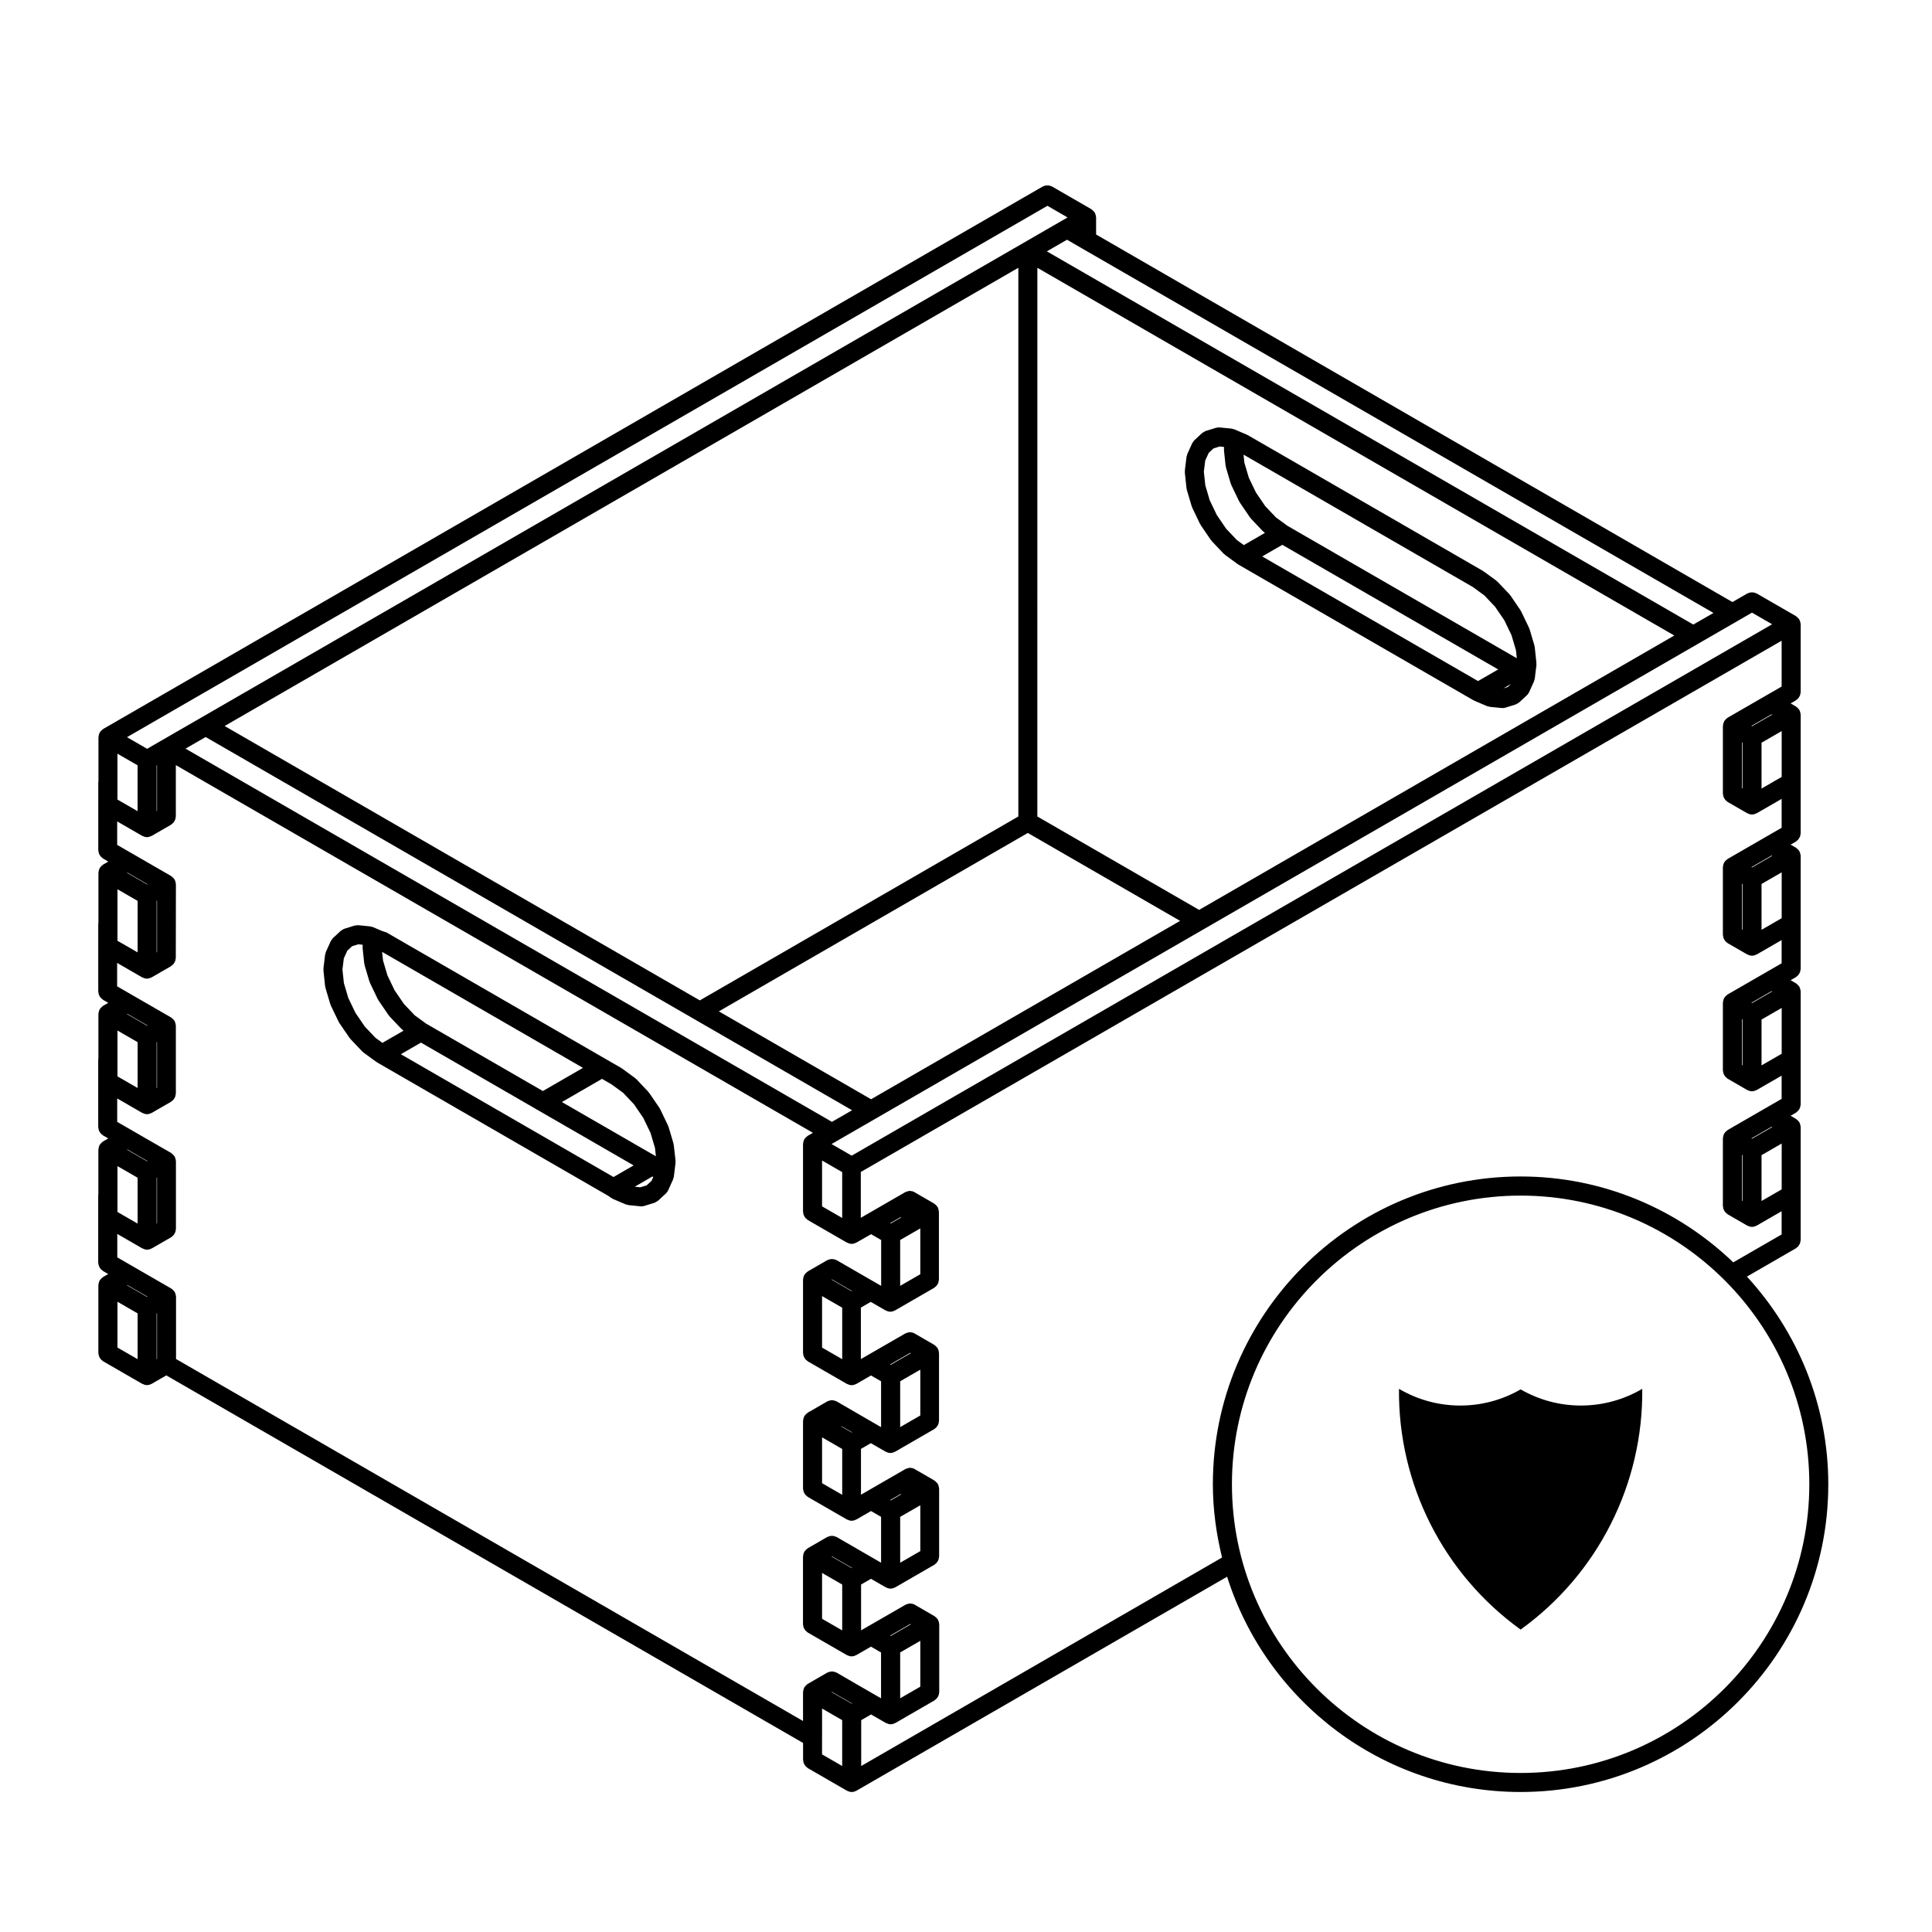
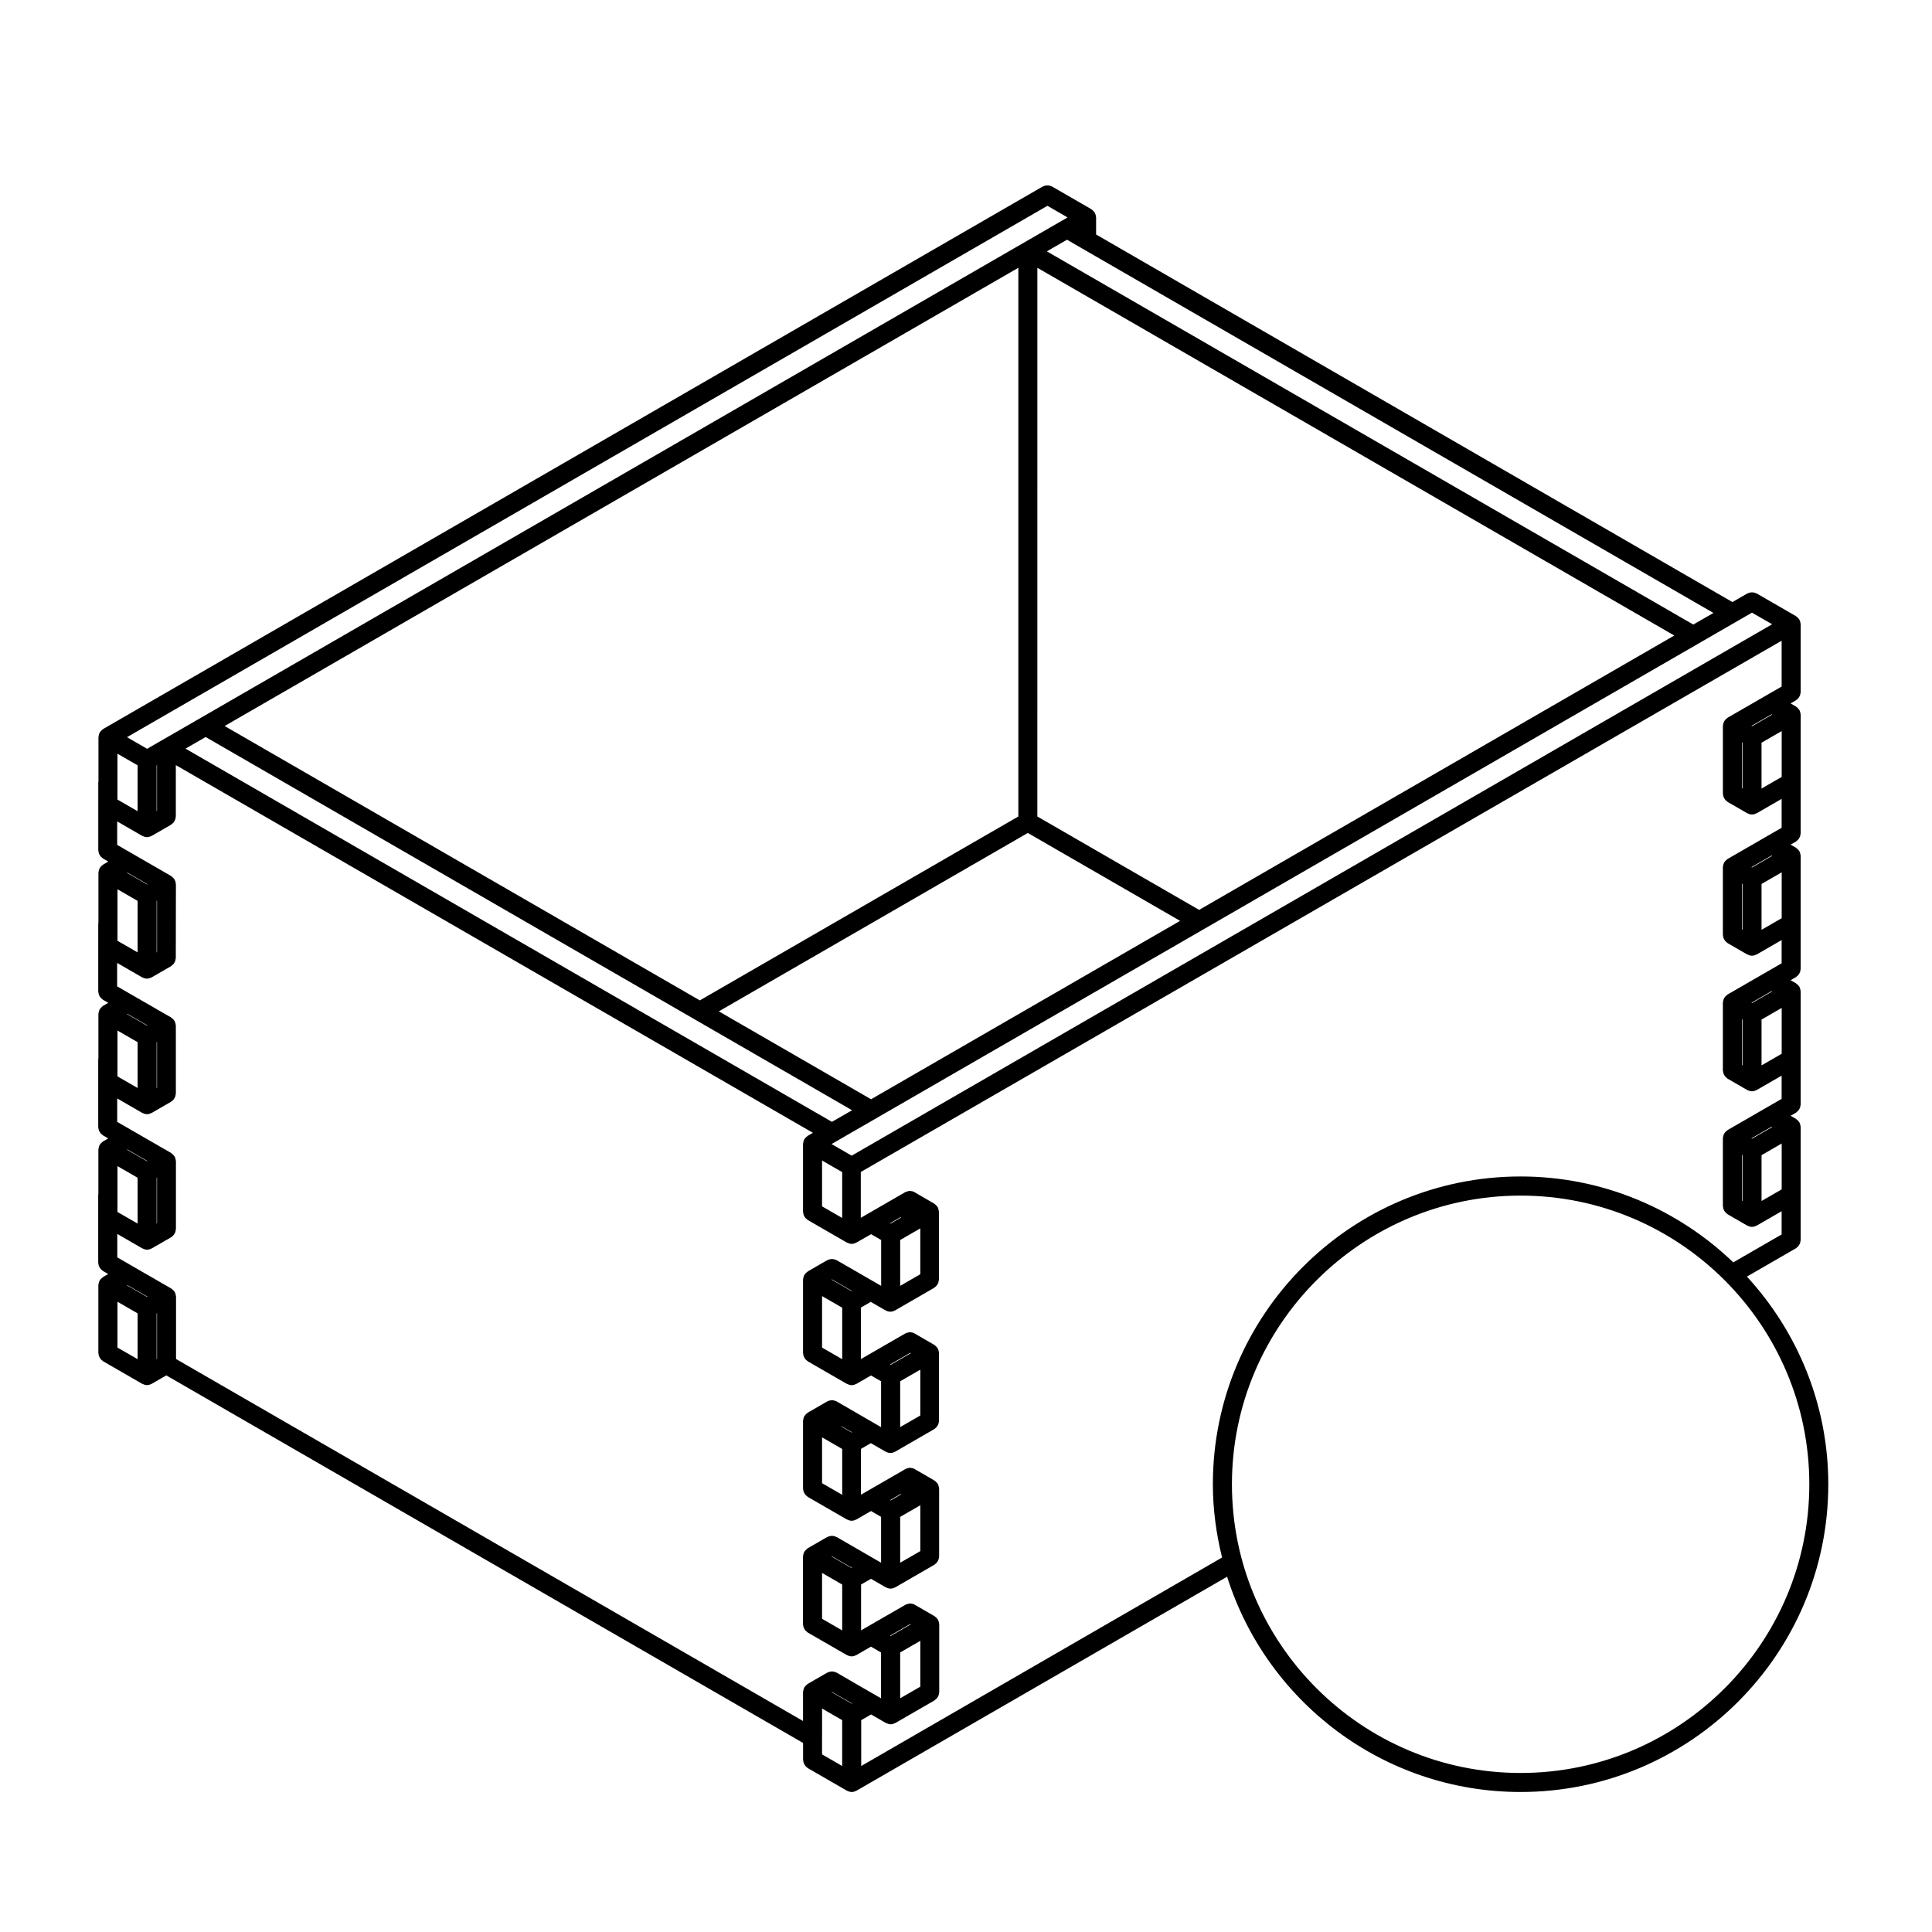
<svg xmlns="http://www.w3.org/2000/svg" fill="#000000" width="800px" height="800px" version="1.1" viewBox="144 144 512 512">
  <g>
    <path d="m619.94 474.81c0.09-0.051 0.145-0.137 0.23-0.203 0.141-0.105 0.273-0.211 0.387-0.344 0.105-0.121 0.188-0.258 0.266-0.395 0.082-0.137 0.156-0.273 0.207-0.43 0.059-0.168 0.086-0.332 0.105-0.516 0.016-0.105 0.066-0.191 0.066-0.301v-29.941c0-0.055-0.031-0.098-0.031-0.141-0.012-0.109-0.023-0.223-0.051-0.332-0.02-0.109-0.051-0.227-0.09-0.332-0.035-0.105-0.074-0.207-0.121-0.309-0.023-0.047-0.023-0.102-0.051-0.141-0.023-0.039-0.074-0.07-0.105-0.109-0.059-0.098-0.121-0.176-0.195-0.262-0.082-0.098-0.156-0.172-0.25-0.25-0.086-0.07-0.16-0.137-0.258-0.195-0.047-0.031-0.07-0.074-0.109-0.102l-1.41-0.816 1.41-0.812c0.09-0.055 0.145-0.141 0.23-0.207 0.141-0.105 0.273-0.211 0.387-0.336 0.105-0.125 0.188-0.258 0.266-0.395 0.082-0.141 0.156-0.277 0.207-0.43 0.059-0.168 0.086-0.336 0.105-0.52 0.016-0.102 0.066-0.191 0.066-0.297v-29.945c0-0.055-0.031-0.098-0.031-0.141-0.012-0.109-0.023-0.223-0.051-0.332-0.02-0.109-0.051-0.227-0.09-0.332-0.035-0.105-0.074-0.207-0.121-0.309-0.023-0.047-0.023-0.102-0.051-0.141-0.023-0.039-0.074-0.07-0.105-0.109-0.059-0.098-0.121-0.176-0.195-0.262-0.082-0.09-0.156-0.172-0.25-0.25-0.086-0.07-0.16-0.137-0.258-0.195-0.047-0.031-0.07-0.074-0.109-0.102l-1.406-0.812 1.406-0.812c0.09-0.055 0.145-0.141 0.23-0.207 0.141-0.105 0.273-0.211 0.387-0.344 0.105-0.121 0.188-0.258 0.266-0.395 0.082-0.137 0.156-0.273 0.207-0.422 0.059-0.172 0.086-0.336 0.105-0.516 0.016-0.105 0.066-0.191 0.066-0.301v-29.945c0-0.051-0.031-0.098-0.031-0.145-0.012-0.109-0.023-0.215-0.051-0.328-0.02-0.117-0.051-0.227-0.09-0.336-0.035-0.105-0.074-0.207-0.121-0.301-0.023-0.047-0.023-0.102-0.051-0.141-0.023-0.039-0.074-0.07-0.105-0.109-0.059-0.098-0.121-0.176-0.195-0.262-0.082-0.09-0.156-0.172-0.25-0.246-0.086-0.074-0.16-0.141-0.262-0.203-0.039-0.031-0.066-0.074-0.105-0.102l-1.406-0.812 1.406-0.812c0.09-0.055 0.145-0.141 0.23-0.207 0.141-0.105 0.273-0.211 0.387-0.344 0.105-0.121 0.188-0.258 0.266-0.395 0.082-0.137 0.156-0.273 0.207-0.422 0.059-0.172 0.086-0.336 0.105-0.516 0.016-0.105 0.066-0.191 0.066-0.301v-31.441c0-0.051-0.031-0.098-0.031-0.145-0.012-0.109-0.023-0.215-0.051-0.328-0.02-0.117-0.051-0.227-0.09-0.336-0.035-0.105-0.074-0.207-0.121-0.301-0.023-0.047-0.023-0.102-0.051-0.141-0.023-0.039-0.074-0.07-0.105-0.109-0.059-0.098-0.121-0.176-0.195-0.262-0.082-0.09-0.156-0.172-0.246-0.246-0.09-0.074-0.172-0.141-0.266-0.203-0.039-0.023-0.07-0.07-0.105-0.102l-1.406-0.812 1.406-0.812c0.09-0.055 0.145-0.141 0.23-0.207 0.141-0.105 0.273-0.211 0.387-0.344 0.105-0.121 0.188-0.258 0.266-0.395 0.082-0.137 0.156-0.273 0.207-0.422 0.059-0.172 0.086-0.336 0.105-0.516 0.016-0.105 0.066-0.191 0.066-0.301v-17.965c0-0.051-0.031-0.098-0.031-0.145-0.012-0.109-0.023-0.215-0.051-0.328-0.02-0.117-0.051-0.227-0.09-0.336-0.035-0.105-0.074-0.207-0.121-0.301-0.023-0.047-0.023-0.102-0.051-0.141-0.023-0.039-0.074-0.07-0.105-0.109-0.059-0.098-0.121-0.176-0.195-0.262-0.082-0.09-0.156-0.172-0.246-0.246s-0.172-0.141-0.266-0.207c-0.039-0.023-0.07-0.07-0.105-0.098l-10.379-5.992c-0.098-0.055-0.195-0.059-0.293-0.102-0.168-0.07-0.324-0.133-0.504-0.168-0.156-0.031-0.312-0.035-0.473-0.035-0.156 0-0.312 0.004-0.473 0.035-0.176 0.035-0.332 0.102-0.504 0.172-0.09 0.039-0.191 0.047-0.281 0.098l-3.926 2.266-168.63-97.406v-4.535c0-0.051-0.031-0.098-0.031-0.145-0.012-0.109-0.02-0.215-0.047-0.328-0.023-0.117-0.055-0.227-0.098-0.336-0.035-0.105-0.07-0.203-0.117-0.301-0.031-0.051-0.023-0.102-0.051-0.145-0.031-0.047-0.074-0.07-0.105-0.109-0.059-0.09-0.121-0.176-0.203-0.262-0.082-0.09-0.156-0.172-0.246-0.246-0.09-0.074-0.168-0.137-0.258-0.203-0.051-0.023-0.07-0.074-0.117-0.102l-10.375-5.992c-0.102-0.055-0.203-0.059-0.297-0.102-0.168-0.07-0.324-0.133-0.492-0.168-0.16-0.031-0.312-0.031-0.48-0.031s-0.312 0-0.473 0.031c-0.176 0.035-0.336 0.102-0.504 0.172-0.098 0.039-0.191 0.047-0.281 0.098l-248.95 143.74c-0.047 0.023-0.07 0.07-0.109 0.102-0.098 0.066-0.176 0.125-0.262 0.203-0.09 0.082-0.172 0.156-0.246 0.246-0.074 0.086-0.141 0.168-0.203 0.262-0.031 0.039-0.074 0.066-0.102 0.109-0.023 0.047-0.023 0.098-0.051 0.145-0.051 0.102-0.086 0.195-0.121 0.301-0.039 0.109-0.07 0.223-0.09 0.336-0.02 0.109-0.035 0.215-0.047 0.328 0 0.051-0.031 0.098-0.031 0.145v11.609c-0.012 0.086-0.012 0.16-0.016 0.246 0 0.051-0.031 0.098-0.031 0.152v17.965c0 0.105 0.047 0.195 0.059 0.301 0.02 0.176 0.047 0.348 0.105 0.516 0.051 0.152 0.125 0.289 0.207 0.422 0.082 0.137 0.16 0.273 0.266 0.395 0.117 0.133 0.246 0.238 0.387 0.344 0.086 0.066 0.141 0.152 0.23 0.207l1.406 0.812-1.359 0.785c-0.047 0.023-0.066 0.07-0.105 0.098-0.098 0.066-0.18 0.133-0.266 0.207-0.09 0.082-0.168 0.156-0.246 0.246-0.074 0.086-0.137 0.168-0.203 0.262-0.031 0.047-0.074 0.07-0.102 0.109-0.023 0.039-0.023 0.102-0.051 0.141-0.051 0.102-0.086 0.195-0.121 0.301-0.039 0.109-0.07 0.223-0.09 0.336-0.02 0.109-0.035 0.215-0.047 0.328 0 0.051-0.031 0.098-0.031 0.145v13.109c-0.012 0.082-0.012 0.16-0.016 0.246 0 0.051-0.031 0.098-0.031 0.152v17.961c0 0.105 0.047 0.195 0.059 0.309 0.02 0.176 0.047 0.344 0.105 0.516 0.051 0.152 0.125 0.289 0.207 0.422 0.082 0.137 0.16 0.277 0.266 0.395 0.117 0.137 0.246 0.238 0.387 0.344 0.086 0.066 0.141 0.152 0.23 0.207l1.406 0.812-1.359 0.781c-0.047 0.031-0.07 0.074-0.109 0.102-0.098 0.066-0.18 0.125-0.262 0.207-0.09 0.082-0.172 0.156-0.246 0.246-0.074 0.086-0.141 0.168-0.203 0.262-0.031 0.047-0.074 0.07-0.102 0.109-0.023 0.039-0.023 0.102-0.051 0.141-0.051 0.102-0.086 0.195-0.121 0.301-0.039 0.117-0.07 0.227-0.09 0.344-0.02 0.105-0.035 0.215-0.047 0.324 0 0.055-0.031 0.102-0.031 0.145v11.613c-0.012 0.086-0.012 0.16-0.016 0.246 0 0.051-0.031 0.102-0.031 0.145v17.965c0 0.105 0.047 0.195 0.059 0.309 0.02 0.176 0.047 0.344 0.105 0.516 0.051 0.152 0.125 0.289 0.207 0.422 0.082 0.137 0.16 0.277 0.266 0.395 0.117 0.137 0.246 0.238 0.387 0.344 0.086 0.066 0.141 0.152 0.23 0.207l1.406 0.812-1.359 0.781c-0.047 0.031-0.07 0.074-0.109 0.102-0.098 0.066-0.18 0.125-0.262 0.207-0.09 0.082-0.172 0.156-0.246 0.246-0.074 0.086-0.141 0.168-0.203 0.262-0.031 0.047-0.074 0.07-0.102 0.109-0.023 0.039-0.023 0.102-0.051 0.141-0.051 0.102-0.086 0.195-0.121 0.301-0.039 0.117-0.07 0.227-0.09 0.344-0.02 0.105-0.035 0.215-0.047 0.324 0 0.055-0.031 0.102-0.031 0.145v11.559c-0.016 0.086 0 0.168-0.004 0.25-0.004 0.07-0.039 0.125-0.039 0.195v17.965c0 0.105 0.047 0.195 0.059 0.301 0.02 0.176 0.047 0.344 0.105 0.516 0.051 0.152 0.125 0.293 0.207 0.43 0.082 0.137 0.16 0.273 0.266 0.395 0.117 0.133 0.246 0.238 0.387 0.344 0.086 0.066 0.141 0.145 0.23 0.207l1.406 0.812-1.359 0.781c-0.047 0.031-0.07 0.074-0.109 0.105-0.098 0.059-0.176 0.121-0.262 0.203-0.09 0.082-0.172 0.156-0.246 0.246-0.074 0.086-0.141 0.168-0.203 0.262-0.031 0.047-0.074 0.07-0.102 0.109-0.023 0.039-0.023 0.102-0.051 0.141-0.051 0.102-0.086 0.195-0.121 0.301-0.039 0.117-0.07 0.227-0.09 0.344-0.02 0.105-0.035 0.215-0.047 0.324 0 0.055-0.031 0.102-0.031 0.145v17.965c0 0.105 0.047 0.195 0.059 0.301 0.02 0.176 0.047 0.344 0.105 0.52 0.051 0.145 0.125 0.289 0.207 0.422 0.082 0.137 0.16 0.273 0.266 0.395 0.117 0.133 0.246 0.238 0.387 0.344 0.086 0.066 0.141 0.145 0.23 0.207l10.375 5.984c0 0.004 0.004 0.004 0.012 0.004 0.035 0.023 0.086 0.02 0.121 0.039 0.336 0.172 0.711 0.293 1.117 0.293 0 0 0.004 0.004 0.004 0.004s0.004-0.004 0.004-0.004c0.406 0 0.781-0.117 1.117-0.297 0.039-0.02 0.082-0.012 0.117-0.035 0.004 0 0.012 0 0.012-0.004l3.879-2.238 168.75 97.41v4.481c0 0.105 0.047 0.195 0.059 0.301 0.02 0.176 0.047 0.344 0.105 0.516 0.051 0.156 0.125 0.293 0.207 0.43 0.082 0.137 0.16 0.273 0.266 0.395 0.117 0.133 0.246 0.238 0.387 0.344 0.086 0.066 0.141 0.152 0.23 0.203l10.375 5.992h0.012c0.039 0.023 0.086 0.02 0.121 0.039 0.336 0.176 0.711 0.297 1.117 0.297h0.004 0.004c0.406 0 0.777-0.117 1.117-0.297 0.039-0.02 0.086-0.016 0.121-0.039h0.012l98.234-56.719c10.422 33.035 41.344 57.051 77.773 57.051 44.961 0 81.547-36.578 81.547-81.543 0-21.227-8.227-40.52-21.559-55.043zm-6.449-32.207 0.152 0.086-5.34 3.078-0.145-0.086zm-7.856 7.441 0.145 0.09v12.148l-0.145-0.086zm5.191 0.086 5.34-3.078v12.148l-5.34 3.078zm2.664-43.465 0.145 0.086-5.336 3.078-0.141-0.086zm-7.856 7.441 0.145 0.09v12.148l-0.145-0.086zm5.191 0.086 5.34-3.078v12.148l-5.34 3.078zm2.664-43.465 0.145 0.086-5.336 3.078-0.145-0.086zm-7.856 7.449 0.145 0.086v12.152l-0.145-0.086zm5.191 0.086 5.34-3.078v12.148l-5.34 3.082zm2.664-44.961 0.145 0.086-5.336 3.078-0.145-0.086zm-7.856 7.441 0.145 0.086v12.148l-0.145-0.086zm5.191 0.086 5.34-3.078v12.148l-5.34 3.078zm-228.27 131.79 3.977-2.293 1.359-0.785v12.148l-5.336 3.082zm0.195-6.102v0.168l-2.715 1.57-0.145-0.086zm-7.898 4.559 2.664 1.543v12.152l-1.41-0.816-10.375-5.984c-0.098-0.055-0.203-0.059-0.297-0.102-0.16-0.07-0.316-0.133-0.488-0.168-0.16-0.031-0.312-0.035-0.473-0.035-0.16 0-0.312 0.004-0.473 0.035-0.172 0.035-0.328 0.102-0.488 0.168-0.102 0.039-0.203 0.047-0.297 0.102l-5.141 2.969c-0.047 0.023-0.066 0.07-0.105 0.102-0.098 0.059-0.18 0.125-0.266 0.207-0.09 0.074-0.172 0.156-0.246 0.246-0.074 0.086-0.137 0.168-0.203 0.258-0.031 0.047-0.074 0.07-0.102 0.117-0.023 0.047-0.023 0.098-0.051 0.141-0.051 0.102-0.086 0.195-0.121 0.301-0.039 0.109-0.07 0.223-0.09 0.336-0.02 0.109-0.035 0.215-0.047 0.328 0 0.051-0.031 0.098-0.031 0.145v19.461c0 0.105 0.047 0.195 0.059 0.301 0.02 0.176 0.047 0.344 0.105 0.52 0.051 0.145 0.125 0.289 0.207 0.422 0.082 0.137 0.16 0.273 0.266 0.395 0.117 0.133 0.246 0.238 0.387 0.344 0.086 0.066 0.141 0.145 0.23 0.207l10.375 5.984c0 0.004 0.004 0.004 0.012 0.004 0.039 0.023 0.086 0.02 0.121 0.039 0.336 0.172 0.711 0.293 1.117 0.293l0.004 0.004 0.004-0.004c0.406 0 0.781-0.117 1.117-0.297 0.035-0.02 0.082-0.012 0.117-0.035 0.004 0 0.004 0 0.012-0.004l3.879-2.238 2.672 1.543v12.152l-1.41-0.816-10.355-5.996c-0.047-0.023-0.102-0.023-0.145-0.051-0.098-0.051-0.191-0.086-0.297-0.121-0.117-0.039-0.227-0.07-0.348-0.098-0.109-0.023-0.215-0.035-0.328-0.047-0.051 0-0.09-0.031-0.141-0.031s-0.09 0.031-0.141 0.031c-0.109 0.012-0.215 0.02-0.332 0.047-0.121 0.023-0.23 0.055-0.348 0.098-0.105 0.039-0.195 0.074-0.293 0.121-0.047 0.023-0.102 0.023-0.145 0.051l-5.141 2.969c-0.047 0.031-0.07 0.07-0.109 0.102-0.098 0.066-0.176 0.125-0.262 0.203-0.09 0.082-0.172 0.156-0.246 0.25-0.074 0.086-0.141 0.168-0.203 0.258-0.031 0.047-0.074 0.07-0.102 0.117-0.023 0.047-0.023 0.098-0.051 0.141-0.051 0.102-0.086 0.195-0.121 0.301-0.039 0.109-0.07 0.223-0.09 0.336-0.02 0.109-0.035 0.215-0.047 0.328 0 0.051-0.031 0.098-0.031 0.145v17.965c0 0.105 0.047 0.195 0.059 0.297 0.02 0.176 0.047 0.348 0.105 0.52 0.051 0.152 0.125 0.289 0.207 0.43 0.082 0.137 0.16 0.266 0.266 0.395 0.117 0.125 0.246 0.238 0.387 0.336 0.086 0.066 0.141 0.152 0.23 0.207l10.375 5.984c0 0.004 0.004 0.004 0.012 0.004 0.039 0.023 0.086 0.02 0.121 0.039 0.336 0.172 0.711 0.293 1.117 0.293l0.004 0.004 0.004-0.004c0.406 0 0.777-0.117 1.117-0.293 0.039-0.02 0.086-0.016 0.121-0.039 0 0 0.004 0 0.012-0.004l3.883-2.238 2.664 1.543v12.152l-1.41-0.816-10.355-5.984c-0.09-0.055-0.191-0.055-0.289-0.102-0.168-0.07-0.324-0.133-0.504-0.168-0.156-0.035-0.312-0.035-0.469-0.035-0.16 0-0.312 0-0.473 0.035-0.176 0.035-0.336 0.102-0.504 0.172-0.098 0.039-0.195 0.039-0.289 0.098l-5.141 2.969c-0.047 0.031-0.07 0.07-0.109 0.102-0.098 0.066-0.176 0.125-0.262 0.203-0.09 0.082-0.172 0.156-0.246 0.25-0.074 0.086-0.141 0.168-0.203 0.258-0.031 0.047-0.074 0.07-0.102 0.117-0.023 0.047-0.023 0.098-0.051 0.141-0.051 0.102-0.086 0.195-0.121 0.301-0.039 0.109-0.07 0.223-0.09 0.336-0.02 0.109-0.035 0.215-0.047 0.328 0 0.051-0.031 0.098-0.031 0.145v17.965c0 0.105 0.047 0.195 0.059 0.297 0.02 0.176 0.047 0.348 0.105 0.52 0.051 0.152 0.125 0.289 0.207 0.43 0.082 0.137 0.16 0.266 0.266 0.395 0.117 0.125 0.246 0.238 0.387 0.336 0.086 0.066 0.141 0.152 0.23 0.207l10.375 5.984h0.012c0.039 0.023 0.086 0.02 0.121 0.039 0.336 0.176 0.711 0.297 1.117 0.297h0.004 0.004c0.406 0 0.781-0.117 1.117-0.297 0.035-0.02 0.082-0.016 0.117-0.039h0.012l3.879-2.238 2.672 1.543v12.148l-1.41-0.812-5.141-2.969h-0.004l-0.039-0.023-5.16-2.996c-0.098-0.051-0.203-0.059-0.297-0.102-0.16-0.07-0.316-0.125-0.488-0.168-0.16-0.031-0.312-0.031-0.473-0.031-0.16 0-0.312 0-0.473 0.031-0.172 0.039-0.328 0.102-0.488 0.168-0.102 0.039-0.203 0.051-0.297 0.102l-5.141 2.973c-0.039 0.02-0.066 0.066-0.105 0.09-0.102 0.07-0.188 0.137-0.273 0.211-0.09 0.082-0.168 0.156-0.242 0.246-0.074 0.086-0.137 0.168-0.203 0.262-0.031 0.039-0.074 0.07-0.102 0.109-0.023 0.039-0.023 0.102-0.051 0.141-0.051 0.102-0.086 0.195-0.121 0.309-0.039 0.105-0.07 0.223-0.09 0.332s-0.035 0.223-0.047 0.332c0 0.051-0.031 0.09-0.031 0.141v7.668l-166.16-95.934v-16.504c0-0.051-0.023-0.098-0.031-0.145-0.004-0.105-0.02-0.215-0.047-0.324-0.02-0.117-0.051-0.227-0.09-0.344-0.035-0.105-0.074-0.203-0.121-0.301-0.023-0.047-0.02-0.102-0.051-0.141-0.031-0.039-0.07-0.07-0.102-0.109-0.059-0.098-0.125-0.176-0.203-0.262-0.082-0.098-0.16-0.172-0.258-0.25-0.082-0.074-0.16-0.133-0.246-0.191-0.047-0.031-0.07-0.082-0.117-0.105l-10.375-5.984-3.926-2.273v-6.211l6.641 3.836c0 0.004 0.004 0.004 0.012 0.004 0.035 0.023 0.086 0.02 0.121 0.039 0.336 0.172 0.711 0.293 1.117 0.293l0.004 0.004 0.004-0.004c0.406 0 0.781-0.117 1.117-0.297 0.039-0.02 0.082-0.012 0.117-0.035 0.004 0 0.012 0 0.012-0.004l5.141-2.961c0.098-0.059 0.152-0.141 0.23-0.207 0.141-0.105 0.273-0.211 0.387-0.344 0.105-0.121 0.188-0.258 0.266-0.395 0.082-0.137 0.156-0.277 0.207-0.422 0.059-0.172 0.086-0.336 0.105-0.52 0.016-0.105 0.059-0.191 0.059-0.301v-17.965c0-0.051-0.023-0.098-0.031-0.141-0.004-0.109-0.02-0.223-0.047-0.328-0.02-0.117-0.051-0.227-0.09-0.336-0.035-0.105-0.074-0.203-0.121-0.301-0.023-0.051-0.02-0.102-0.051-0.145-0.023-0.047-0.07-0.07-0.102-0.105-0.059-0.098-0.125-0.176-0.203-0.266-0.082-0.09-0.16-0.168-0.25-0.246-0.086-0.074-0.168-0.137-0.258-0.195-0.039-0.031-0.066-0.082-0.109-0.105l-10.375-5.984-3.926-2.266v-6.211l6.641 3.836c0 0.004 0.004 0 0.012 0.004 0.035 0.02 0.086 0.016 0.121 0.035 0.336 0.172 0.711 0.297 1.117 0.297l0.004 0.004 0.004-0.004c0.406 0 0.777-0.121 1.117-0.297 0.039-0.02 0.086-0.016 0.121-0.035 0-0.004 0.004 0 0.012-0.004l5.141-2.969c0.098-0.055 0.152-0.141 0.23-0.207 0.141-0.105 0.273-0.207 0.387-0.344 0.105-0.117 0.188-0.258 0.266-0.395 0.082-0.137 0.156-0.273 0.207-0.422 0.059-0.168 0.086-0.332 0.105-0.516 0.016-0.105 0.059-0.195 0.059-0.309v-17.965c0-0.051-0.023-0.098-0.031-0.141-0.004-0.109-0.02-0.223-0.047-0.328-0.02-0.117-0.051-0.227-0.09-0.336-0.035-0.105-0.074-0.203-0.121-0.301-0.023-0.051-0.02-0.102-0.051-0.145-0.023-0.047-0.07-0.07-0.102-0.105-0.059-0.098-0.125-0.176-0.203-0.266-0.082-0.09-0.16-0.168-0.25-0.246-0.086-0.074-0.168-0.137-0.258-0.195-0.039-0.031-0.066-0.082-0.109-0.105l-10.375-5.984-3.926-2.266v-6.211l6.641 3.836h0.012c0.035 0.02 0.086 0.02 0.121 0.039 0.336 0.172 0.711 0.293 1.117 0.293h0.004 0.004c0.406 0 0.777-0.121 1.117-0.293 0.039-0.02 0.086-0.016 0.121-0.039h0.012l5.141-2.969c0.098-0.055 0.145-0.141 0.23-0.207 0.141-0.105 0.277-0.211 0.395-0.344 0.105-0.121 0.188-0.25 0.262-0.387 0.082-0.141 0.156-0.277 0.211-0.43 0.055-0.168 0.082-0.332 0.102-0.508 0.016-0.105 0.059-0.195 0.059-0.301l0.027-19.531c0-0.051-0.023-0.098-0.031-0.145-0.004-0.109-0.02-0.215-0.047-0.328-0.02-0.117-0.051-0.227-0.09-0.336-0.035-0.105-0.074-0.203-0.121-0.301-0.023-0.051-0.02-0.102-0.051-0.145-0.031-0.047-0.07-0.07-0.102-0.109-0.059-0.098-0.125-0.176-0.203-0.262-0.082-0.09-0.16-0.172-0.25-0.246-0.086-0.074-0.168-0.141-0.258-0.203-0.047-0.023-0.07-0.074-0.109-0.102l-10.375-5.992-3.926-2.266v-6.219l6.641 3.836h0.012c0.035 0.02 0.086 0.016 0.121 0.035 0.336 0.176 0.711 0.297 1.117 0.297h0.004 0.004c0.406 0 0.777-0.121 1.117-0.297 0.039-0.02 0.086-0.016 0.121-0.035h0.012l5.141-2.969c0.098-0.055 0.152-0.141 0.23-0.207 0.141-0.105 0.273-0.211 0.387-0.344 0.105-0.121 0.188-0.258 0.266-0.395 0.082-0.141 0.156-0.273 0.207-0.422 0.059-0.168 0.086-0.336 0.105-0.516 0.016-0.105 0.059-0.195 0.059-0.301v-13.602l168.84 97.445-1.359 0.781c-0.047 0.031-0.07 0.074-0.117 0.105-0.09 0.066-0.172 0.125-0.258 0.195-0.09 0.082-0.172 0.16-0.25 0.25-0.074 0.086-0.141 0.168-0.203 0.262-0.031 0.047-0.074 0.07-0.102 0.109-0.023 0.039-0.023 0.102-0.051 0.141-0.051 0.102-0.086 0.195-0.121 0.301-0.039 0.117-0.07 0.227-0.09 0.344-0.02 0.105-0.035 0.215-0.047 0.324 0 0.055-0.031 0.102-0.031 0.145v17.965c0 0.105 0.047 0.195 0.059 0.297 0.02 0.176 0.047 0.348 0.105 0.52 0.051 0.152 0.125 0.289 0.207 0.43 0.082 0.137 0.16 0.266 0.266 0.395 0.117 0.125 0.246 0.238 0.387 0.336 0.086 0.066 0.141 0.152 0.23 0.207l10.375 5.984c0 0.004 0.004 0.004 0.012 0.004 0.039 0.023 0.086 0.02 0.121 0.039 0.336 0.172 0.711 0.293 1.117 0.293l0.004 0.004 0.004-0.004c0.406 0 0.777-0.117 1.117-0.293 0.039-0.02 0.086-0.016 0.121-0.039 0 0 0.004 0 0.012-0.004zm-12.996 16.402 5.336 3.078v13.648l-5.336-3.078zm7.852-1.281-5.336-3.078 0.102-0.059 5.336 3.078zm12.848 23.859 5.336-3.082v12.148l-5.336 3.082zm2.664-7.531 0.152 0.09-5.336 3.078-0.152-0.09zm-23.363 22.391 1.359 0.781 3.977 2.297v12.148l-5.336-3.078zm7.852-1.285-2.715-1.57v-0.109l2.816 1.621zm12.848 22.359 3.977-2.293 1.359-0.785v12.148l-5.336 3.082zm0.195-6.102v0.168l-2.715 1.57-0.145-0.086zm-20.895 20.957 5.336 3.078v12.152l-5.336-3.078zm7.852-1.277-5.336-3.078 0.102-0.059 5.336 3.078zm12.848 22.352 5.336-3.078v12.148l-5.336 3.078zm2.664-7.527 0.145 0.086-5.336 3.078-0.145-0.086zm-23.367 30.035c0-0.012 0.004-0.02 0.004-0.031v-7.613l1.359 0.785h0.004l0.004 0.004c0.004 0.004 0.012 0.004 0.016 0.004 0.004 0.004 0.012 0.012 0.02 0.02l3.926 2.262v12.152l-5.336-3.078v-4.484c0.008-0.008 0.004-0.012 0.004-0.02zm7.856-8.93-3.926-2.266-0.012-0.004c-0.004-0.004-0.012-0.004-0.02-0.004-0.004-0.004-0.012-0.016-0.016-0.02l-1.359-0.781 0.102-0.055 3.93 2.262c0.004 0.012 0.016 0.004 0.02 0.012 0.012 0.004 0.016 0.016 0.023 0.02l1.359 0.785zm-186.62-107.86-0.102 0.059-5.336-3.078 0.102-0.059zm-7.957 1.34 5.336 3.078v12.141l-5.336-3.078zm10.375 13.602v-10.52l0.102-0.059v12.141l-0.102 0.059zm-2.418-50.879-0.102 0.059-5.336-3.078 0.102-0.059zm-7.961 8.984c0-0.012 0.004-0.02 0.004-0.031v-7.613l5.336 3.078v12.148l-5.336-3.078v-4.481c0-0.004-0.004-0.016-0.004-0.023zm10.379-4.562 0.102-0.055v12.141l-0.102 0.059zm-2.418-40.359-0.102 0.059-5.336-3.078 0.102-0.059zm-7.961 8.984c0-0.012 0.004-0.016 0.004-0.023v-7.617l5.336 3.078v12.148l-5.336-3.078v-4.481c0-0.008-0.004-0.02-0.004-0.027zm10.379-4.559 0.102-0.055v12.148l-0.102 0.055zm-2.418-41.852-0.102 0.055-5.336-3.078 0.102-0.059zm-7.961 10.477c0-0.012 0.004-0.02 0.004-0.031v-9.113l5.336 3.078v13.648l-5.336-3.078v-4.481s-0.004-0.012-0.004-0.023zm10.379-6.059 0.102-0.055v13.645l-0.102 0.059zm236.07-184.21 5.336 3.082-1.406 0.812-10.379 5.992-217.89 125.79-10.375 5.984-3.879 2.238-5.336-3.078zm-54.391 268.23-5.336-3.078v-12.148l5.336 3.078zm-2.715-25.469-171.31-98.906 5.336-3.078 129.71 74.887 0.016 0.012 41.586 24.012zm-189.35-89.922c0-0.012 0.004-0.016 0.004-0.023v-7.617l5.336 3.078v12.152l-5.336-3.082v-4.481c0-0.008-0.004-0.02-0.004-0.027zm10.379-4.566 0.102-0.055v12.152l-0.102 0.055zm228.37 13.562-84.41 48.738-125.93-72.711 210.34-121.44zm-39.027 74.938-40.344-23.293 81.883-47.281 40.352 23.297zm86.934-50.184-42.871-24.754 0.004-145.41 168.79 97.453zm130.96-75.617-171.31-98.902 5.34-3.082 3.926 2.273 167.39 96.637zm-223.03 140.75-5.336-3.078 1.34-0.77v-0.004l0.016-0.012 10.375-5.984 86.906-50.176 0.02-0.012 130.96-75.613 10.379-5.992 3.926-2.266 5.34 3.078zm2.519 161.75v-12.152l2.621-1.512 3.93 2.266h0.012c0.035 0.02 0.082 0.02 0.117 0.039 0.336 0.172 0.711 0.293 1.117 0.297h0.004 0.004c0.406-0.004 0.781-0.121 1.117-0.297 0.035-0.02 0.082-0.02 0.117-0.039h0.012l10.375-5.992c0.098-0.051 0.152-0.137 0.23-0.203 0.141-0.105 0.273-0.211 0.387-0.344 0.105-0.121 0.188-0.258 0.266-0.395 0.082-0.137 0.156-0.273 0.207-0.43 0.059-0.168 0.086-0.332 0.105-0.516 0.016-0.105 0.059-0.191 0.059-0.301v-17.965c0-0.055-0.023-0.098-0.031-0.141-0.004-0.109-0.02-0.223-0.047-0.332-0.023-0.109-0.051-0.227-0.09-0.332-0.035-0.105-0.074-0.207-0.121-0.309-0.023-0.047-0.02-0.102-0.051-0.141-0.031-0.039-0.07-0.07-0.102-0.109-0.059-0.098-0.125-0.176-0.203-0.262-0.082-0.09-0.156-0.172-0.246-0.246-0.09-0.074-0.172-0.141-0.266-0.207-0.039-0.023-0.066-0.07-0.109-0.098l-4.801-2.777c-0.102-0.082-0.215-0.125-0.328-0.195-0.141-0.082-0.277-0.168-0.438-0.223-0.16-0.055-0.324-0.074-0.492-0.102-0.039-0.004-0.082-0.023-0.121-0.023h-0.004c-0.074-0.012-0.137-0.047-0.211-0.047-0.047 0-0.086 0.023-0.133 0.023-0.074 0.004-0.145 0.012-0.223 0.02-0.047 0.004-0.086 0.031-0.133 0.039-0.039 0.012-0.074 0.031-0.117 0.039h-0.004c-0.059 0.016-0.121 0.016-0.18 0.035-0.105 0.035-0.211 0.07-0.312 0.117-0.035 0.02-0.082 0.016-0.117 0.035l-0.051 0.031-0.016 0.016c-0.012 0.004-0.02 0.004-0.031 0.012l-10.375 5.984-1.359 0.785v-12.148l2.621-1.516 3.93 2.266h0.012c0.039 0.023 0.086 0.02 0.121 0.039 0.336 0.176 0.711 0.297 1.117 0.297h0.004 0.004c0.406 0 0.781-0.117 1.117-0.297 0.035-0.02 0.082-0.016 0.117-0.039h0.012l10.375-5.992c0.098-0.051 0.152-0.137 0.23-0.203 0.141-0.105 0.273-0.211 0.387-0.344 0.105-0.121 0.188-0.258 0.266-0.395 0.082-0.137 0.156-0.273 0.207-0.43 0.059-0.168 0.086-0.332 0.105-0.516 0.016-0.105 0.059-0.191 0.059-0.301v-17.965c0-0.055-0.023-0.098-0.031-0.141-0.004-0.109-0.02-0.223-0.047-0.332-0.023-0.109-0.051-0.227-0.09-0.332-0.035-0.105-0.074-0.207-0.121-0.309-0.023-0.047-0.02-0.102-0.051-0.141s-0.07-0.07-0.102-0.109c-0.059-0.098-0.125-0.176-0.203-0.262-0.082-0.09-0.156-0.172-0.246-0.246-0.09-0.074-0.172-0.141-0.266-0.207-0.039-0.023-0.066-0.07-0.109-0.098l-4.797-2.777c-0.105-0.086-0.227-0.133-0.344-0.195-0.137-0.086-0.266-0.168-0.422-0.223-0.168-0.059-0.336-0.082-0.52-0.105-0.035-0.004-0.066-0.02-0.105-0.02h-0.004c-0.074-0.012-0.137-0.047-0.211-0.047-0.047 0-0.082 0.023-0.121 0.023-0.082 0.004-0.156 0.012-0.238 0.02-0.02 0-0.039 0.016-0.055 0.02-0.066 0.012-0.125 0.039-0.195 0.059-0.059 0.016-0.117 0.02-0.176 0.035-0.105 0.035-0.211 0.07-0.312 0.117-0.035 0.02-0.082 0.016-0.117 0.035l-0.051 0.031-0.016 0.016c-0.012 0.004-0.02 0.004-0.031 0.012l-10.324 5.961c-0.004 0.004-0.012 0.016-0.016 0.02-0.004 0-0.016 0-0.02 0.004l-0.012 0.004-1.359 0.785v-12.148l2.621-1.516 3.93 2.266h0.012c0.039 0.023 0.086 0.02 0.121 0.039 0.336 0.176 0.711 0.297 1.117 0.297h0.004 0.004c0.406 0 0.781-0.117 1.117-0.297 0.035-0.02 0.082-0.016 0.117-0.039h0.012l10.375-5.992c0.098-0.051 0.152-0.137 0.23-0.203 0.141-0.105 0.273-0.211 0.387-0.344 0.105-0.121 0.188-0.258 0.266-0.395 0.082-0.137 0.156-0.273 0.207-0.43 0.059-0.168 0.086-0.332 0.105-0.516 0.016-0.105 0.059-0.191 0.059-0.301v-17.961c0-0.055-0.023-0.102-0.031-0.145-0.004-0.109-0.02-0.215-0.047-0.328-0.02-0.117-0.051-0.227-0.09-0.336-0.035-0.105-0.074-0.203-0.121-0.301-0.023-0.051-0.02-0.102-0.051-0.141-0.023-0.051-0.07-0.074-0.102-0.117-0.059-0.09-0.125-0.172-0.203-0.258-0.082-0.098-0.156-0.172-0.246-0.25-0.09-0.074-0.172-0.141-0.266-0.203-0.039-0.031-0.066-0.074-0.109-0.102l-4.832-2.793c-0.105-0.086-0.223-0.141-0.344-0.211-0.137-0.082-0.277-0.145-0.43-0.195-0.168-0.059-0.332-0.086-0.508-0.105-0.102-0.016-0.188-0.059-0.289-0.059-0.059 0-0.105 0.031-0.168 0.035-0.16 0.012-0.312 0.051-0.473 0.09-0.047 0.016-0.098 0.02-0.141 0.035-0.121 0.047-0.238 0.086-0.352 0.141-0.051 0.031-0.105 0.031-0.16 0.059l-0.012 0.012-10.375 5.984-1.359 0.785v-13.645l2.621-1.516 3.93 2.266h0.012c0.039 0.023 0.086 0.02 0.121 0.039 0.336 0.176 0.711 0.297 1.117 0.297h0.004 0.004c0.406 0 0.781-0.117 1.117-0.297 0.035-0.02 0.082-0.016 0.117-0.039h0.012l10.375-5.992c0.098-0.051 0.152-0.137 0.23-0.203 0.141-0.105 0.273-0.211 0.387-0.344 0.105-0.121 0.188-0.258 0.266-0.395 0.082-0.137 0.156-0.273 0.207-0.43 0.059-0.168 0.086-0.332 0.105-0.516 0.016-0.105 0.059-0.191 0.059-0.301v-17.965c0-0.055-0.023-0.098-0.031-0.141-0.004-0.109-0.02-0.223-0.047-0.332-0.023-0.109-0.051-0.227-0.09-0.332-0.035-0.105-0.074-0.207-0.121-0.309-0.023-0.047-0.02-0.102-0.051-0.141-0.031-0.039-0.07-0.07-0.102-0.109-0.059-0.098-0.125-0.176-0.203-0.262-0.082-0.098-0.156-0.172-0.246-0.25-0.086-0.07-0.168-0.137-0.262-0.195-0.047-0.031-0.07-0.074-0.109-0.102l-4.797-2.777c-0.105-0.086-0.227-0.133-0.344-0.195-0.137-0.086-0.266-0.168-0.422-0.223-0.168-0.059-0.336-0.082-0.52-0.105-0.023 0-0.051-0.012-0.074-0.016-0.016-0.004-0.023-0.004-0.039-0.012-0.07-0.004-0.133-0.039-0.203-0.039-0.047 0-0.082 0.023-0.121 0.023-0.082 0.004-0.156 0.012-0.238 0.02-0.004 0-0.012 0.004-0.016 0.004-0.074 0.016-0.141 0.051-0.215 0.07-0.066 0.016-0.133 0.02-0.195 0.047-0.105 0.035-0.207 0.066-0.309 0.109-0.035 0.02-0.082 0.016-0.117 0.035l-0.051 0.031c-0.004 0.004-0.012 0.012-0.016 0.016-0.012 0.004-0.02 0.004-0.031 0.012l-10.324 5.961c-0.004 0.004-0.012 0.016-0.016 0.02-0.004 0-0.016 0-0.02 0.004l-0.012 0.004-1.359 0.785v-12.148l244.03-140.79v12.148l-3.93 2.266-10.375 5.984c-0.047 0.023-0.07 0.07-0.109 0.102-0.09 0.059-0.176 0.125-0.266 0.207-0.09 0.082-0.168 0.156-0.246 0.246-0.07 0.086-0.137 0.168-0.195 0.258-0.031 0.047-0.074 0.07-0.102 0.117-0.031 0.047-0.031 0.098-0.051 0.145-0.051 0.102-0.09 0.195-0.125 0.301-0.039 0.109-0.07 0.223-0.09 0.336-0.02 0.109-0.039 0.215-0.047 0.328-0.004 0.051-0.031 0.098-0.031 0.145v17.965c0 0.105 0.047 0.195 0.066 0.301 0.02 0.176 0.039 0.348 0.102 0.516 0.055 0.152 0.125 0.289 0.207 0.422 0.086 0.137 0.16 0.273 0.266 0.395 0.117 0.133 0.25 0.238 0.395 0.344 0.082 0.066 0.137 0.152 0.23 0.207l5.184 2.992h0.016c0.035 0.02 0.082 0.016 0.117 0.035 0.332 0.176 0.711 0.293 1.117 0.297h0.004 0.004 0.004 0.004c0.406 0 0.781-0.121 1.117-0.297 0.039-0.02 0.086-0.016 0.117-0.035h0.016l6.602-3.805v7.656l-3.93 2.266-10.375 5.992c-0.047 0.023-0.074 0.07-0.109 0.102-0.098 0.059-0.176 0.125-0.258 0.195-0.098 0.082-0.176 0.16-0.258 0.25-0.07 0.086-0.137 0.168-0.195 0.262-0.031 0.047-0.074 0.07-0.102 0.109-0.031 0.047-0.031 0.102-0.051 0.141-0.051 0.102-0.09 0.195-0.125 0.301-0.039 0.109-0.07 0.223-0.09 0.336-0.02 0.109-0.039 0.215-0.047 0.328-0.004 0.051-0.031 0.098-0.031 0.145v17.965c0 0.105 0.047 0.195 0.066 0.301 0.02 0.176 0.039 0.344 0.102 0.516 0.055 0.152 0.125 0.289 0.207 0.422 0.086 0.137 0.16 0.273 0.266 0.395 0.117 0.133 0.25 0.238 0.395 0.344 0.082 0.066 0.137 0.152 0.23 0.207l5.184 2.992h0.012c0.039 0.02 0.086 0.016 0.121 0.035 0.336 0.176 0.711 0.297 1.117 0.297h0.004 0.004 0.004 0.004c0.406 0 0.781-0.121 1.117-0.297 0.039-0.02 0.086-0.016 0.117-0.035h0.016l6.602-3.809v6.16l-3.93 2.266-10.375 5.984c-0.047 0.031-0.07 0.074-0.109 0.105-0.098 0.059-0.176 0.125-0.262 0.203-0.098 0.082-0.172 0.156-0.25 0.246-0.07 0.086-0.137 0.168-0.195 0.262-0.031 0.047-0.074 0.07-0.102 0.109-0.031 0.047-0.031 0.102-0.051 0.141-0.051 0.102-0.09 0.195-0.125 0.301-0.039 0.117-0.07 0.227-0.09 0.344-0.02 0.105-0.039 0.215-0.047 0.324-0.004 0.055-0.031 0.102-0.031 0.145v17.965c0 0.105 0.047 0.195 0.066 0.297 0.02 0.176 0.039 0.348 0.102 0.52 0.055 0.152 0.125 0.289 0.207 0.43 0.086 0.137 0.16 0.266 0.266 0.395 0.117 0.125 0.25 0.238 0.395 0.336 0.082 0.066 0.137 0.152 0.23 0.207l5.184 2.996h0.016c0.035 0.02 0.082 0.02 0.117 0.039 0.332 0.172 0.711 0.293 1.117 0.297h0.004 0.004 0.004 0.004c0.406-0.004 0.781-0.121 1.117-0.297 0.039-0.02 0.086-0.02 0.117-0.039h0.016l6.602-3.809v6.16l-3.93 2.262-10.375 5.992c-0.047 0.031-0.074 0.07-0.109 0.102-0.098 0.066-0.176 0.125-0.262 0.203-0.09 0.082-0.172 0.156-0.25 0.25-0.07 0.086-0.137 0.168-0.195 0.258-0.031 0.047-0.074 0.07-0.102 0.117-0.031 0.047-0.031 0.098-0.051 0.141-0.051 0.102-0.09 0.195-0.125 0.301-0.039 0.109-0.07 0.223-0.09 0.336-0.02 0.109-0.039 0.215-0.047 0.328-0.004 0.051-0.031 0.098-0.031 0.145v17.965c0 0.105 0.047 0.195 0.066 0.297 0.02 0.176 0.039 0.348 0.102 0.52 0.055 0.152 0.125 0.289 0.207 0.43 0.086 0.137 0.16 0.266 0.266 0.395 0.117 0.125 0.25 0.238 0.395 0.336 0.082 0.066 0.137 0.152 0.23 0.207l5.184 2.996h0.012c0.039 0.02 0.086 0.02 0.121 0.039 0.336 0.172 0.711 0.293 1.117 0.297h0.004 0.004 0.004 0.004c0.406-0.004 0.781-0.121 1.117-0.297 0.039-0.02 0.086-0.02 0.117-0.039h0.016l6.602-3.809v6.156l-12.812 7.394c-14.66-14.062-34.508-22.762-56.371-22.762-44.961 0-81.543 36.578-81.543 81.543 0 6.711 0.906 13.195 2.438 19.438zm174.75 1.84c-42.184 0-76.504-34.32-76.504-76.504 0-42.18 34.32-76.504 76.504-76.504 42.184 0 76.508 34.32 76.508 76.504-0.004 42.188-34.324 76.504-76.508 76.504z" />
-     <path d="m322.56 447.46c-0.004-0.082-0.051-0.141-0.066-0.215-0.016-0.082 0-0.156-0.02-0.238l-1.305-4.394c-0.02-0.07-0.07-0.117-0.102-0.18-0.02-0.066-0.016-0.125-0.047-0.188l-2.082-4.328c-0.031-0.059-0.086-0.102-0.117-0.156-0.035-0.055-0.039-0.117-0.074-0.176l-2.711-3.961c-0.039-0.055-0.102-0.086-0.141-0.137-0.047-0.055-0.059-0.121-0.105-0.172l-3.152-3.332c-0.055-0.059-0.137-0.086-0.195-0.137-0.055-0.051-0.09-0.117-0.152-0.16l-3.383-2.481c-0.035-0.031-0.082-0.031-0.117-0.055-0.039-0.023-0.066-0.07-0.105-0.098l-3.891-2.242-58.242-33.629-0.109-0.066c-0.117-0.07-0.242-0.074-0.363-0.121-0.07-0.023-0.141-0.055-0.211-0.07-0.137-0.035-0.273-0.105-0.414-0.117l-1.578-0.672-1.062-0.453c-0.117-0.051-0.242-0.047-0.363-0.074-0.125-0.031-0.238-0.102-0.371-0.109l-3.129-0.312c-0.188-0.016-0.359 0.035-0.539 0.055-0.152 0.016-0.301 0-0.449 0.047l-2.684 0.832c-0.016 0.004-0.023 0.02-0.047 0.023-0.172 0.055-0.324 0.168-0.484 0.262-0.133 0.082-0.277 0.141-0.395 0.242-0.016 0.016-0.035 0.016-0.051 0.031l-2.062 1.91c-0.141 0.133-0.223 0.301-0.328 0.457-0.086 0.117-0.195 0.211-0.258 0.352l-1.293 2.863c-0.055 0.121-0.051 0.25-0.09 0.383-0.031 0.117-0.102 0.223-0.117 0.352l-0.438 3.617c-0.012 0.102 0.02 0.188 0.02 0.281 0 0.102-0.035 0.191-0.023 0.289l0.438 4.133c0.004 0.086 0.051 0.145 0.07 0.227 0.016 0.074 0 0.152 0.02 0.227l1.293 4.359c0.016 0.047 0.066 0.07 0.082 0.109 0.031 0.086 0.023 0.176 0.066 0.258l2.062 4.293c0.02 0.051 0.07 0.066 0.098 0.105 0.039 0.07 0.047 0.156 0.098 0.227l2.684 3.926c0.035 0.055 0.098 0.07 0.133 0.117 0.047 0.066 0.066 0.137 0.121 0.195l3.129 3.293c0.055 0.059 0.125 0.082 0.188 0.125 0.059 0.059 0.098 0.125 0.16 0.176l3.359 2.449c0.023 0.02 0.059 0.012 0.09 0.031 0.051 0.031 0.082 0.086 0.137 0.117l61.289 35.383 0.73 0.527c0.051 0.035 0.109 0.02 0.168 0.051 0.109 0.074 0.203 0.176 0.332 0.23l3.387 1.441c0.117 0.051 0.242 0.039 0.363 0.07 0.125 0.039 0.238 0.105 0.371 0.117l3.152 0.312c0.086 0.004 0.168 0.012 0.246 0.012h0.012c0.242 0 0.488-0.039 0.73-0.109l2.711-0.836c0.023-0.004 0.039-0.031 0.066-0.035 0.18-0.066 0.344-0.176 0.508-0.277 0.117-0.082 0.242-0.125 0.344-0.215 0.016-0.016 0.035-0.02 0.051-0.031l2.082-1.93c0.25-0.238 0.441-0.516 0.578-0.805 0 0 0.004 0 0.004-0.004v-0.004l1.305-2.883c0.047-0.098 0.035-0.195 0.07-0.297 0.047-0.141 0.117-0.277 0.137-0.438l0.133-1.078v-0.012l0.312-2.562c0.012-0.102-0.02-0.188-0.02-0.289 0-0.102 0.035-0.188 0.023-0.293zm-19.023-17.551 2.527 1.461 3.078 2.242 2.863 3.027 2.484 3.633 1.906 3.965 1.188 4 0.238 2.195-24.914-14.379zm-15.672 3.227-30.93-17.859-3.066-2.238-2.828-2.984-2.469-3.606-1.883-3.93-1.18-3.965-0.246-2.297 53.227 30.738zm-47.742-38.766-0.031 0.258c-0.012 0.102 0.02 0.188 0.02 0.289 0 0.102-0.035 0.188-0.023 0.289l0.441 4.133c0.012 0.082 0.051 0.145 0.07 0.227 0.016 0.074 0 0.152 0.02 0.223l1.293 4.359c0.016 0.047 0.059 0.066 0.082 0.109 0.031 0.086 0.023 0.176 0.066 0.258l2.062 4.293c0.02 0.047 0.07 0.066 0.098 0.105 0.039 0.074 0.051 0.152 0.098 0.223l2.684 3.93c0.035 0.051 0.09 0.066 0.125 0.109 0.051 0.059 0.066 0.137 0.121 0.195l3.129 3.301c0.051 0.055 0.121 0.074 0.18 0.121 0.059 0.059 0.098 0.125 0.16 0.176l0.23 0.172-5.602 3.234-1.844-1.344-2.82-2.977-2.481-3.633-1.883-3.914-1.18-3.965-0.383-3.606 0.363-2.953 0.926-2.047 1.27-1.176 1.648-0.508zm15.438 25.93 31.043 17.93 0.016 0.012 25.297 14.602-5.332 3.082-56.359-32.543zm56.656 38.188 4.66-2.691 0.25 0.105-0.461 1.031-1.285 1.195-1.672 0.516z" />
-     <path d="m551.14 319.93c0.004-0.102 0.035-0.188 0.023-0.289l-0.438-4.133c-0.004-0.082-0.055-0.141-0.066-0.215-0.02-0.082 0-0.156-0.023-0.23l-1.293-4.359c-0.02-0.07-0.074-0.117-0.102-0.18-0.023-0.066-0.02-0.133-0.051-0.191l-2.062-4.293c-0.023-0.059-0.082-0.098-0.109-0.145-0.031-0.059-0.039-0.125-0.082-0.188l-2.68-3.93c-0.047-0.059-0.105-0.09-0.152-0.145-0.039-0.051-0.055-0.109-0.102-0.16l-3.129-3.301c-0.059-0.055-0.125-0.082-0.188-0.133-0.059-0.051-0.09-0.125-0.156-0.172l-3.356-2.449c-0.039-0.023-0.086-0.031-0.121-0.055-0.035-0.023-0.066-0.066-0.105-0.09l-62.23-35.938c-0.051-0.031-0.105-0.023-0.156-0.051-0.047-0.02-0.074-0.066-0.117-0.086l-2.281-0.969h-0.004l-1.062-0.453c-0.121-0.055-0.258-0.051-0.383-0.082-0.121-0.031-0.23-0.102-0.359-0.109l-3.117-0.309h-0.012c-0.016 0-0.023 0.004-0.039 0.004-0.312-0.023-0.637 0-0.953 0.098l-0.016 0.004h-0.004l-2.66 0.82c-0.016 0.004-0.023 0.02-0.047 0.023-0.172 0.055-0.316 0.168-0.484 0.262-0.125 0.082-0.277 0.141-0.395 0.242-0.016 0.016-0.035 0.016-0.051 0.031l-2.055 1.906c-0.109 0.105-0.188 0.258-0.277 0.383-0.105 0.145-0.246 0.277-0.312 0.434l-1.289 2.856c-0.059 0.121-0.055 0.246-0.09 0.371-0.035 0.121-0.105 0.227-0.117 0.359l-0.441 3.621c-0.012 0.102 0.02 0.188 0.02 0.289 0 0.102-0.035 0.188-0.023 0.289l0.441 4.133c0.012 0.086 0.055 0.145 0.07 0.227 0.016 0.074-0.004 0.145 0.02 0.215l1.293 4.359c0.016 0.047 0.059 0.066 0.082 0.109 0.031 0.086 0.023 0.176 0.07 0.262l2.055 4.293c0.023 0.047 0.074 0.059 0.102 0.105 0.039 0.07 0.051 0.156 0.098 0.223l2.68 3.93c0.039 0.051 0.098 0.07 0.133 0.109 0.051 0.066 0.066 0.141 0.121 0.203l3.129 3.301c0.055 0.055 0.125 0.074 0.188 0.125 0.059 0.055 0.09 0.125 0.156 0.176l3.356 2.449c0.031 0.02 0.059 0.012 0.09 0.031 0.051 0.035 0.082 0.086 0.137 0.117l0.016 0.012h0.004l62.219 35.922h0.012c0.039 0.02 0.09 0.02 0.125 0.039 0.051 0.023 0.086 0.07 0.137 0.098l3.356 1.426c0.117 0.051 0.242 0.047 0.363 0.074 0.125 0.035 0.238 0.105 0.371 0.117l3.129 0.312c0.082 0.004 0.16 0.012 0.246 0.012h0.012c0.246 0 0.492-0.035 0.734-0.109l2.68-0.832c0.031-0.004 0.047-0.023 0.07-0.035 0.188-0.059 0.348-0.172 0.52-0.281 0.109-0.07 0.238-0.121 0.332-0.211 0.016-0.012 0.035-0.016 0.055-0.031l2.055-1.91c0.258-0.23 0.449-0.508 0.578-0.805 0 0 0.004 0 0.004-0.004h0.004l1.289-2.856c0.051-0.102 0.039-0.203 0.07-0.301 0.051-0.145 0.117-0.277 0.137-0.434l0.137-1.148v-0.012l0.309-2.457c0.004-0.102-0.031-0.195-0.031-0.293zm-8.723 6.496 2.035-1.18-0.887 0.82zm-8.102-26.863 3.066 2.238 2.816 2.973 2.481 3.629 1.879 3.914 1.18 3.965 0.23 2.16-60.781-35.094-3.043-2.223-2.828-2.977-2.481-3.629-1.879-3.918-1.18-3.965-0.23-2.156zm-65.926-37.113-0.031 0.262c-0.012 0.102 0.023 0.195 0.023 0.297-0.004 0.098-0.035 0.18-0.023 0.277l0.438 4.125c0.012 0.082 0.055 0.152 0.07 0.227s-0.004 0.145 0.02 0.223l1.293 4.359c0.02 0.047 0.066 0.07 0.082 0.109 0.035 0.086 0.031 0.176 0.07 0.258l2.062 4.293c0.023 0.047 0.07 0.059 0.098 0.105 0.039 0.074 0.051 0.156 0.102 0.227l2.68 3.93c0.035 0.051 0.098 0.07 0.133 0.117 0.051 0.059 0.07 0.133 0.117 0.191l3.129 3.301c0.059 0.055 0.125 0.082 0.188 0.125 0.059 0.055 0.098 0.125 0.156 0.176l0.23 0.168-5.602 3.238-1.844-1.344-2.832-2.988-2.469-3.617-1.891-3.926-1.168-3.961-0.387-3.613 0.359-2.941 0.934-2.055 1.266-1.176 1.652-0.508zm15.441 25.934 57.203 33.023-5.336 3.082-57.203-33.027z" />
-     <path d="m546.98 512.2c-9.984 5.769-22.305 5.707-32.234-0.145-0.266 25.242 11.754 49.039 32.234 63.801 20.48-14.762 32.504-38.562 32.234-63.801-9.926 5.848-22.25 5.91-32.234 0.145z" />
  </g>
</svg>